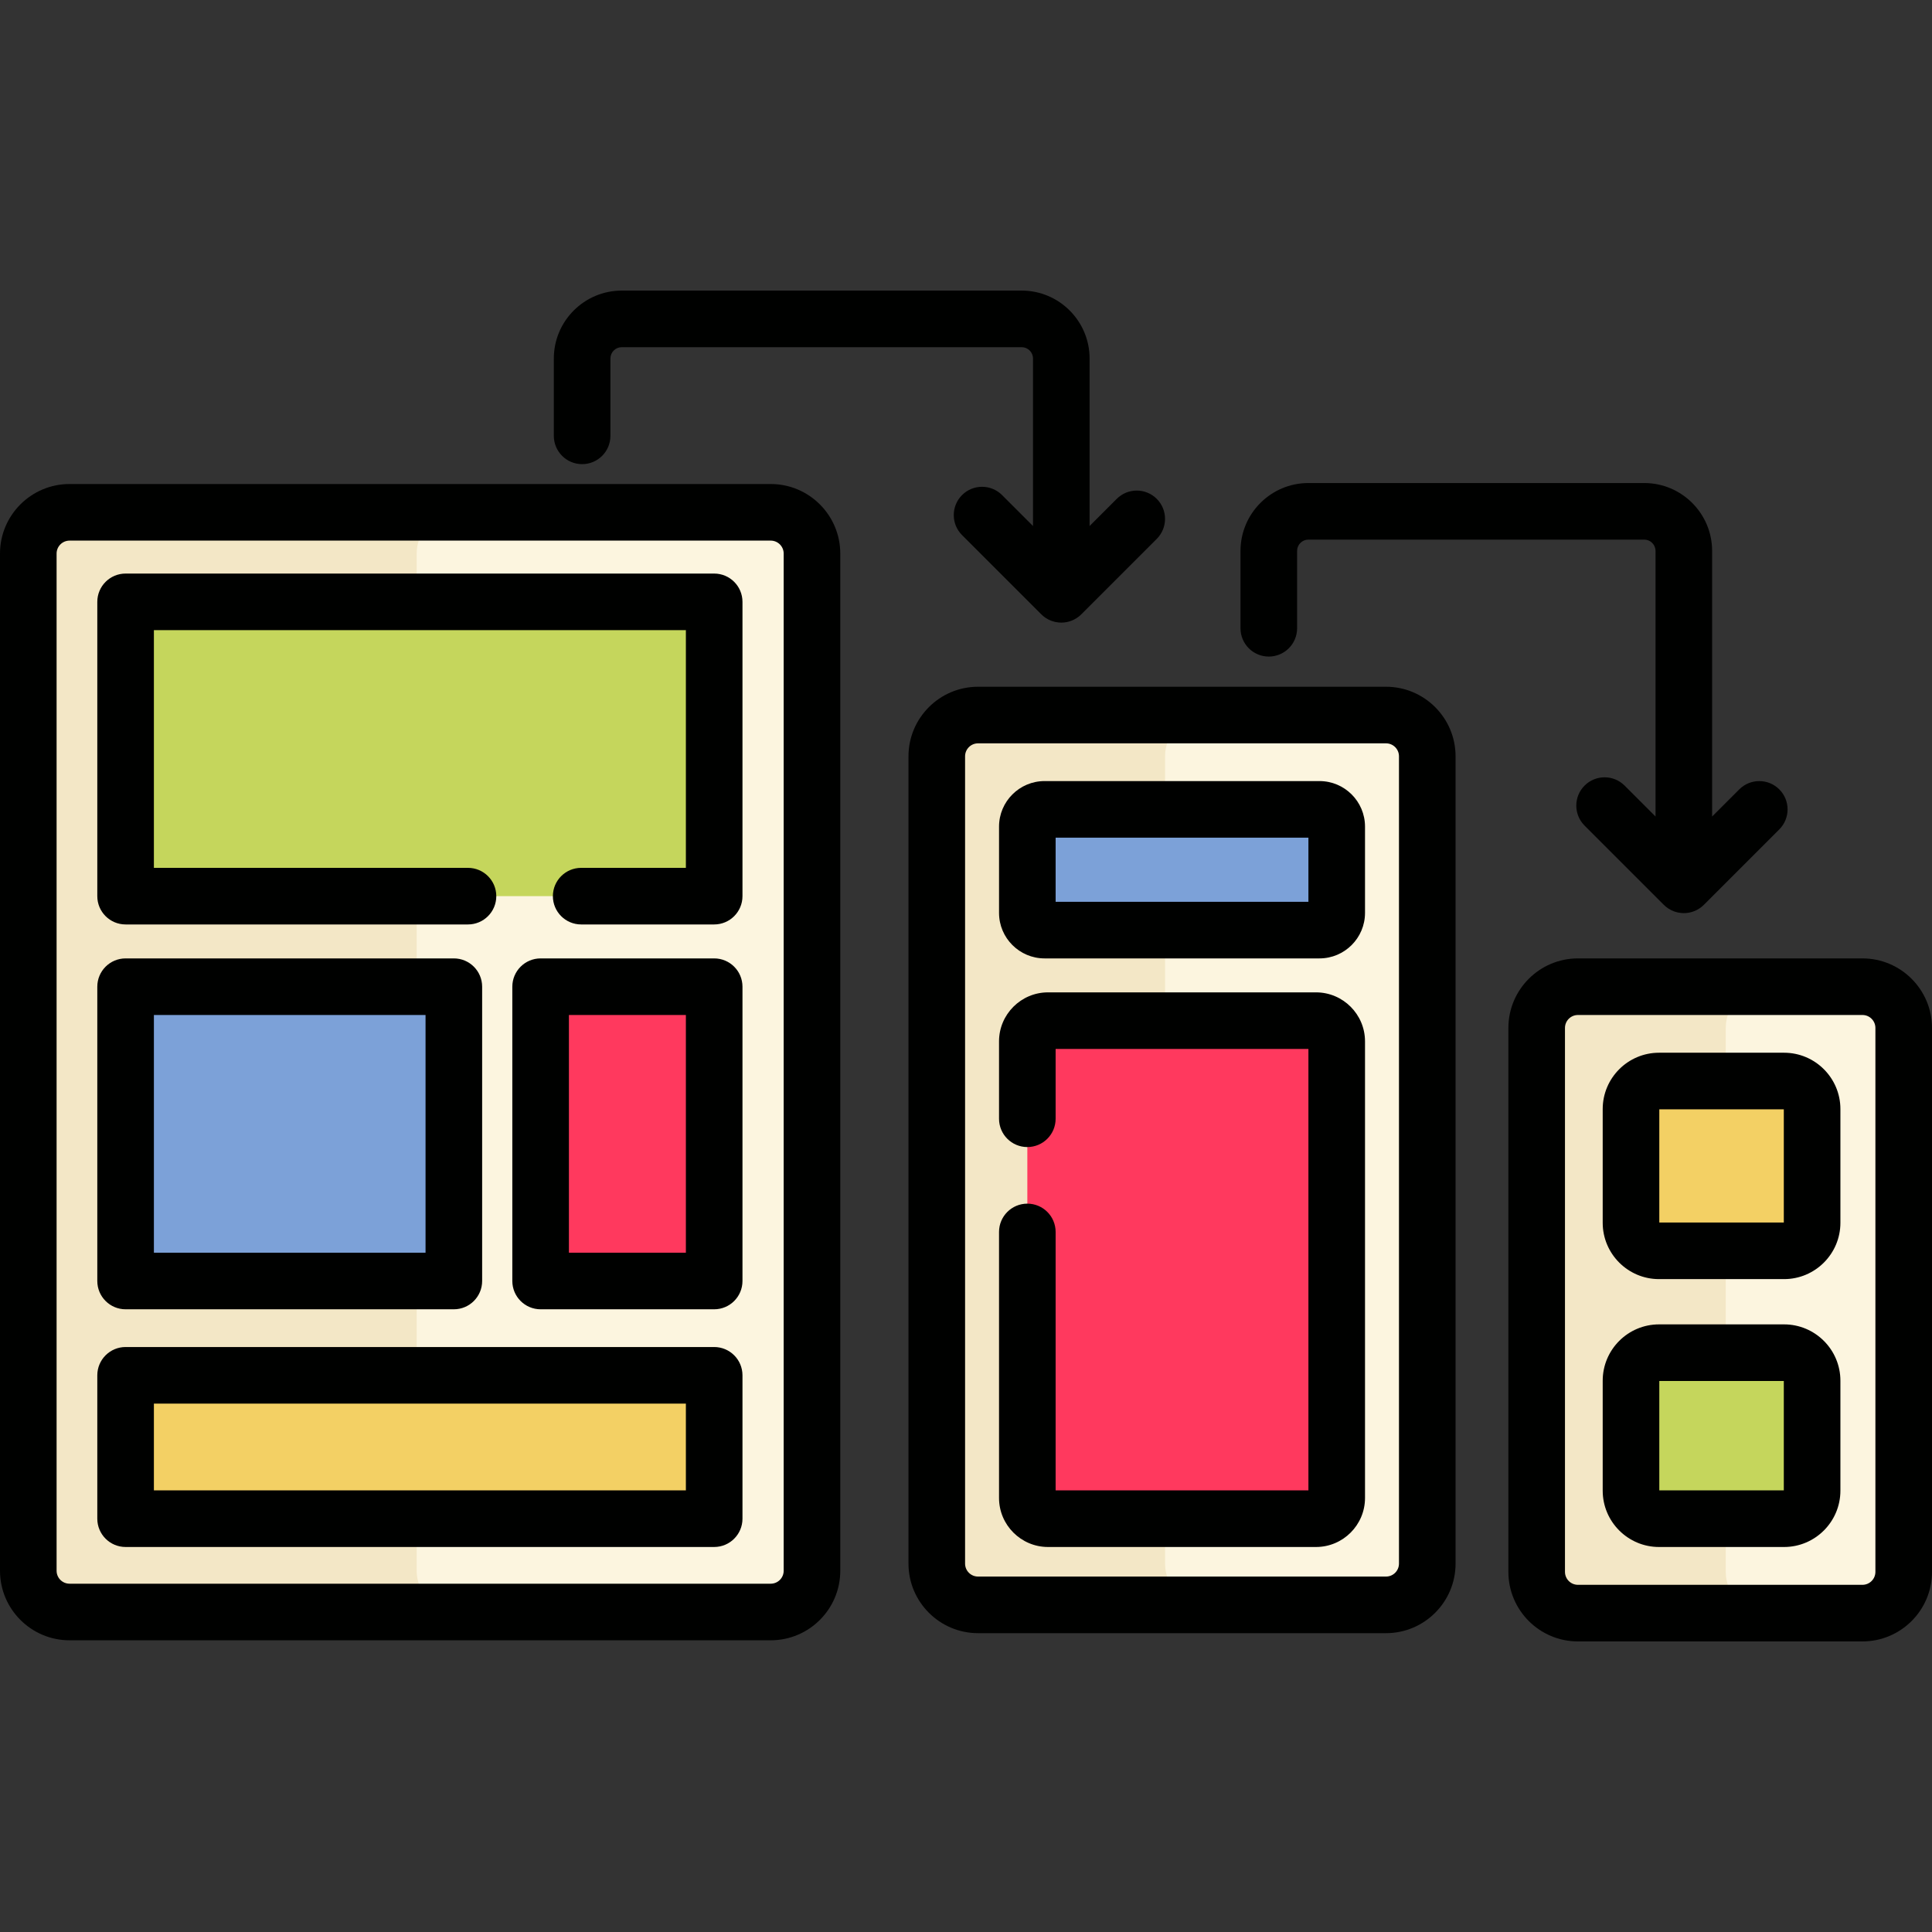
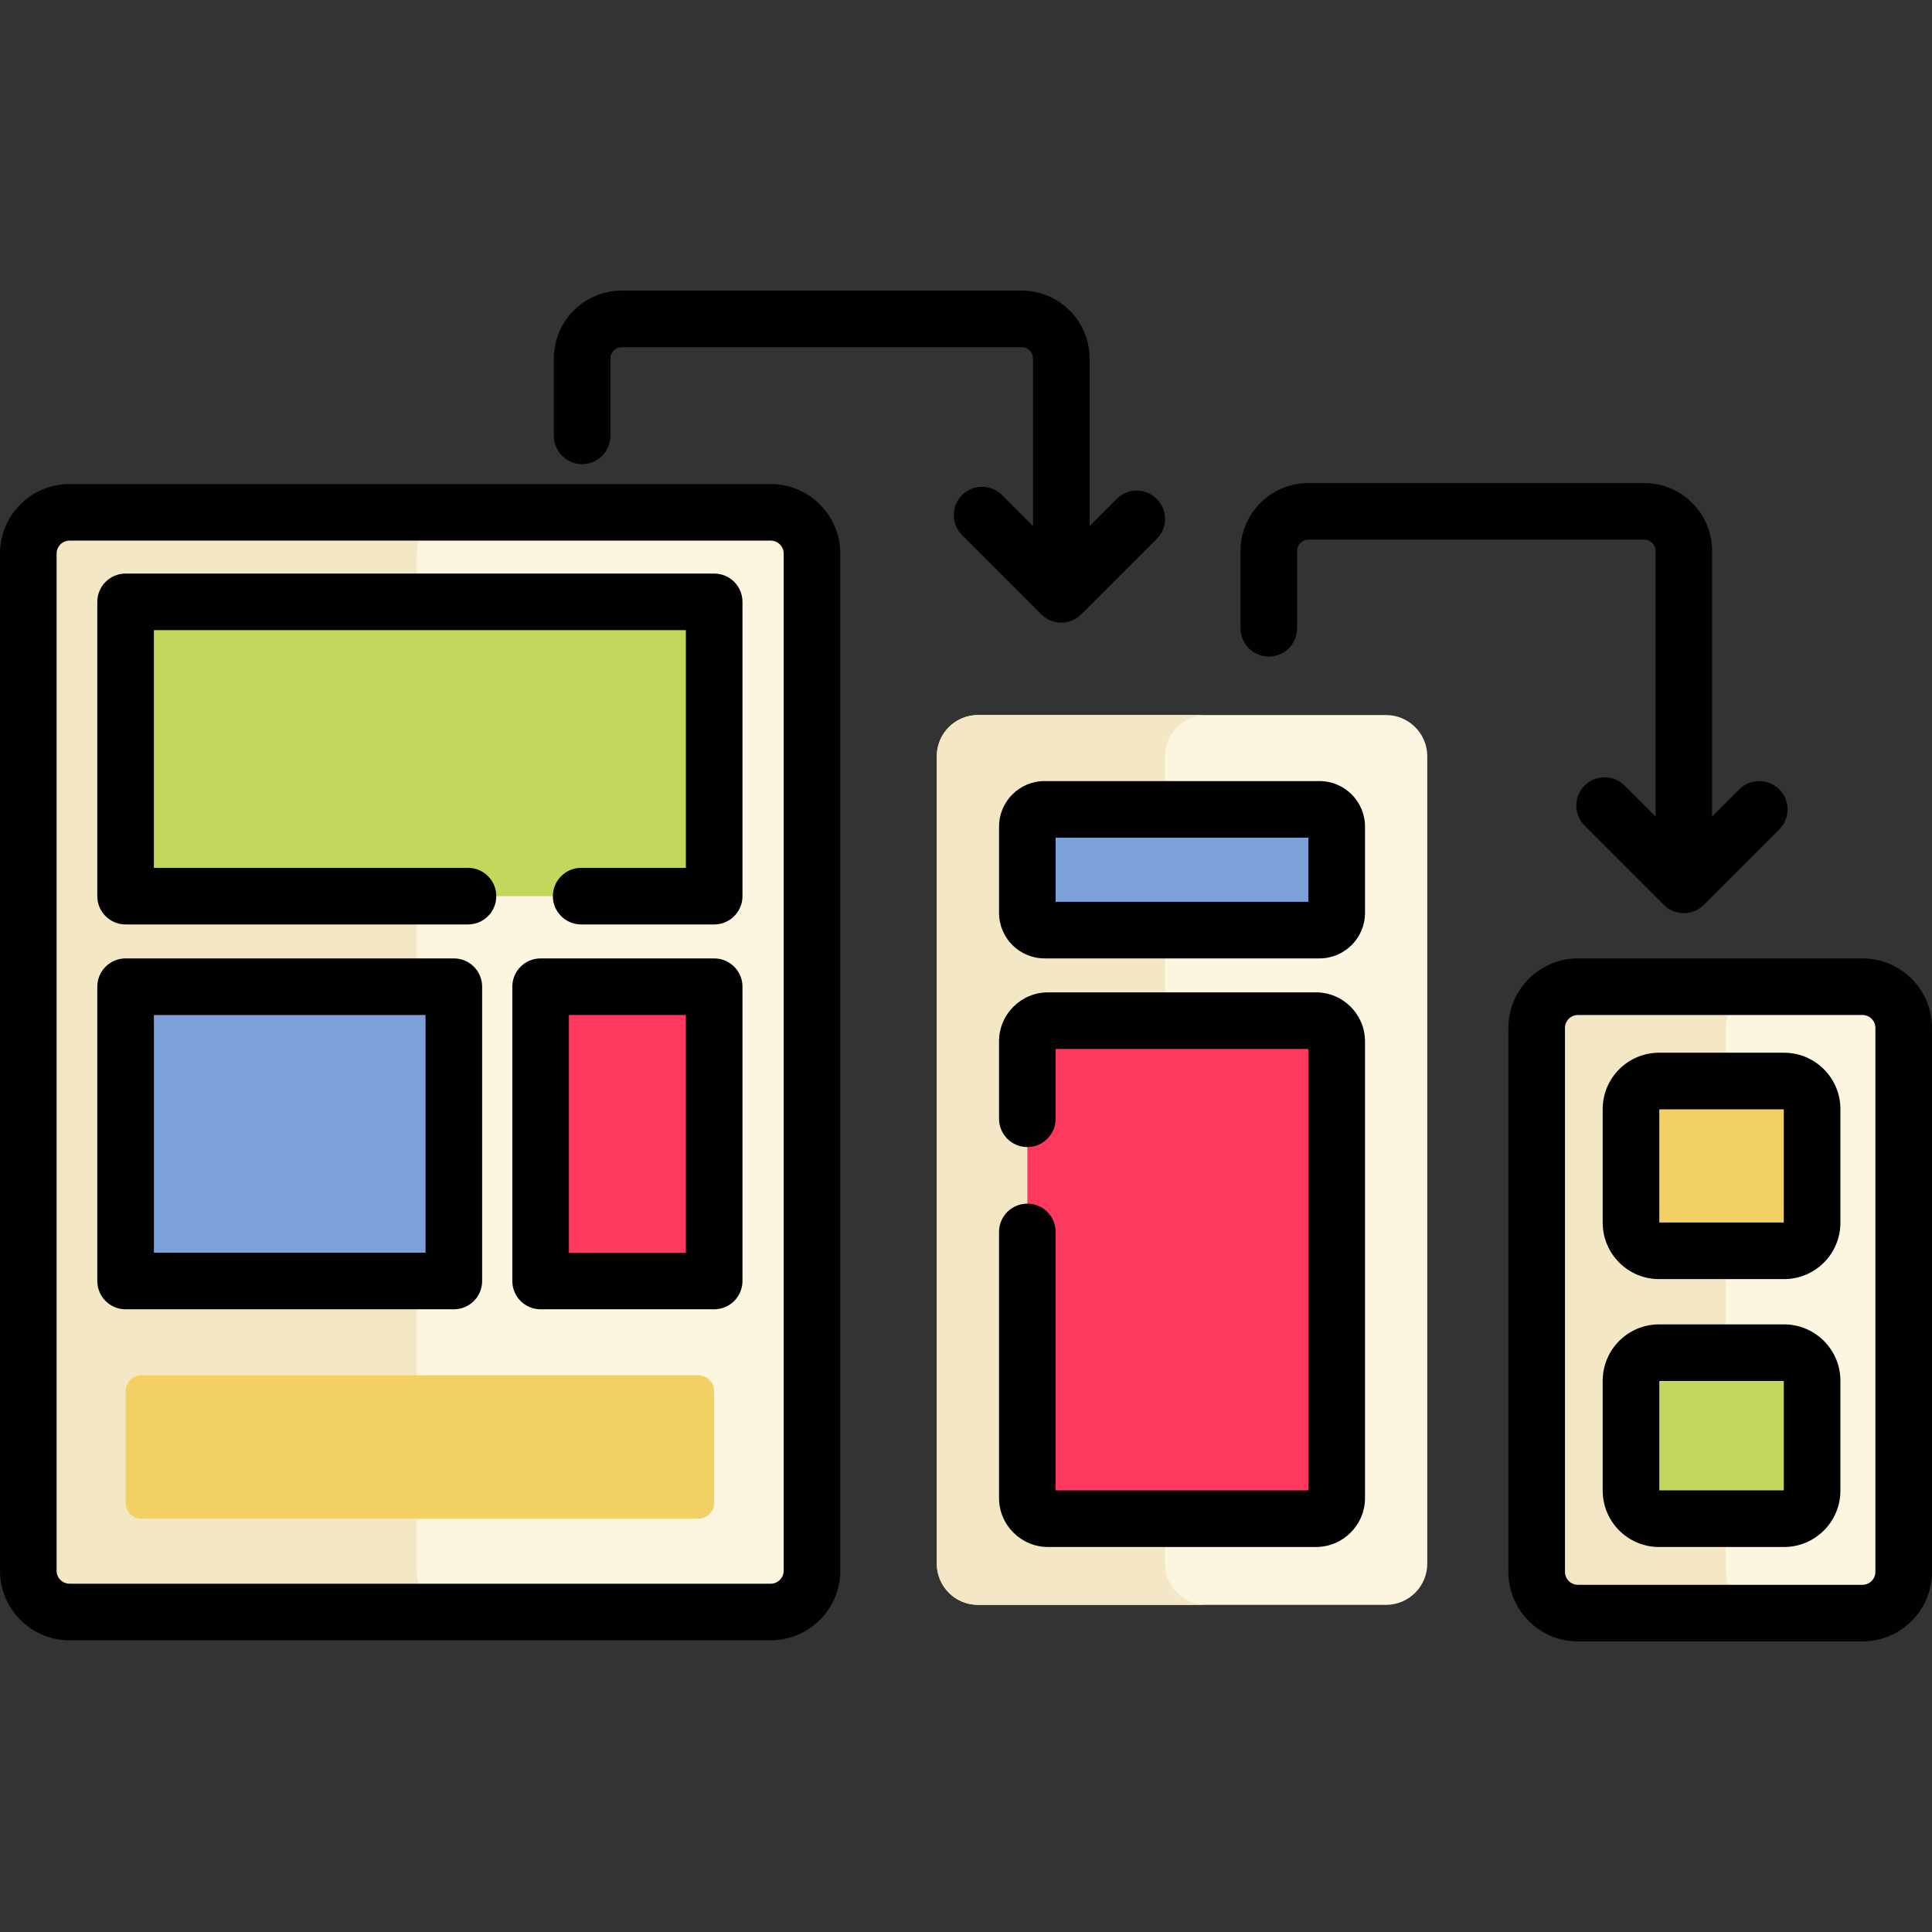
<svg xmlns="http://www.w3.org/2000/svg" version="1.1" id="Layer_1" x="0px" y="0px" viewBox="0 0 512.066 512.066" style="enable-background:new 0 0 512.066 512.066;" xml:space="preserve" width="512" height="512">
  <rect x="0" y="0" width="512.066" height="512.066" fill="#333333" stroke="none" />
  <g>
    <g>
      <g id="XMLID_282_">
        <g>
          <g>
            <path style="fill:#FCF5DF;" d="M215.209,146.72v269.6c0,6.04-4.89,10.93-10.93,10.93H18.429c-6.04,0-10.93-4.89-10.93-10.93       v-269.6c0-6.04,4.89-10.93,10.93-10.93h185.85C210.319,135.79,215.209,140.68,215.209,146.72z" />
          </g>
        </g>
      </g>
      <path style="fill:#F3E7C6;" d="M110.434,416.319v-269.6c0-6.04,4.89-10.93,10.93-10.93H18.429c-6.04,0-10.93,4.89-10.93,10.93    v269.6c0,6.04,4.89,10.93,10.93,10.93h102.935C115.324,427.25,110.434,422.359,110.434,416.319z" />
      <g id="XMLID_284_">
        <g>
          <g>
            <path style="fill:#FCF5DF;" d="M378.289,200.45v213.98c0,6.04-4.89,10.93-10.93,10.93h-108.14c-6.04,0-10.93-4.89-10.93-10.93       V200.45c0-6.04,4.89-10.93,10.93-10.93h108.14C373.399,189.52,378.289,194.41,378.289,200.45z" />
          </g>
        </g>
      </g>
      <path style="fill:#F3E7C6;" d="M308.789,414.43v-213.98c0-6.04,4.89-10.93,10.93-10.93h-60.5c-6.04,0-10.93,4.89-10.93,10.93    v213.98c0,6.04,4.89,10.93,10.93,10.93h60.5C313.679,425.359,308.789,420.47,308.789,414.43z" />
      <g id="XMLID_285_">
        <g>
          <g>
            <path style="fill:#FCF5DF;" d="M504.569,272.45v144.17c0,6.03-4.9,10.93-10.93,10.93h-75.42c-6.04,0-10.93-4.9-10.93-10.93       V272.45c0-6.04,4.89-10.93,10.93-10.93h75.42C499.669,261.52,504.569,266.41,504.569,272.45z" />
          </g>
        </g>
      </g>
      <path style="fill:#F3E7C6;" d="M457.399,416.62v-144.17c0-6.04,4.89-10.93,10.93-10.93h-50.11c-6.04,0-10.93,4.89-10.93,10.93    v144.17c0,6.03,4.89,10.93,10.93,10.93h50.11C462.289,427.549,457.399,422.649,457.399,416.62z" />
      <g id="XMLID_286_">
        <g>
          <g>
            <path style="fill:#C5D65C;" d="M189.289,163.74v69.56c0,2.33-1.89,4.22-4.22,4.22H37.509c-2.33,0-4.22-1.89-4.22-4.22v-69.56       c0-2.33,1.89-4.22,4.22-4.22h147.56C187.399,159.52,189.289,161.41,189.289,163.74z" />
          </g>
        </g>
      </g>
      <g id="XMLID_289_">
        <g>
          <g>
            <path style="fill:#F3D064;" d="M189.289,368.76v29.52c0,2.34-1.9,4.24-4.24,4.24H37.529c-2.34,0-4.24-1.9-4.24-4.24v-29.52       c0-2.34,1.9-4.24,4.24-4.24h147.52C187.389,364.52,189.289,366.42,189.289,368.76z" />
          </g>
        </g>
      </g>
      <g id="XMLID_287_">
        <g>
          <g>
            <path style="fill:#7CA1D8;" d="M120.289,266.79v67.46c0,2.91-2.36,5.27-5.27,5.27h-76.46c-2.91,0-5.27-2.36-5.27-5.27v-67.46       c0-2.91,2.36-5.27,5.27-5.27h76.46C117.929,261.52,120.289,263.88,120.289,266.79z" />
          </g>
        </g>
      </g>
      <g id="XMLID_288_">
        <g>
          <g>
            <path style="fill:#FF395E;" d="M189.289,265.46v70.12c0,2.18-1.76,3.94-3.94,3.94h-38.12c-2.18,0-3.94-1.76-3.94-3.94v-70.12       c0-2.18,1.76-3.94,3.94-3.94h38.12C187.529,261.52,189.289,263.28,189.289,265.46z" />
          </g>
        </g>
      </g>
      <g id="XMLID_290_">
        <g>
          <g>
            <path style="fill:#7CA1D8;" d="M354.289,216.22v28.6c0,0.94-0.76,1.7-1.7,1.7h-78.6c-0.94,0-1.7-0.76-1.7-1.7v-28.6       c0-0.94,0.76-1.7,1.7-1.7h78.6C353.529,214.52,354.289,215.28,354.289,216.22z" />
          </g>
        </g>
      </g>
      <g id="XMLID_291_">
        <g>
          <g>
            <path style="fill:#FF395E;" d="M354.289,272.47v128.1c0,1.08-0.87,1.95-1.95,1.95h-78.1c-1.08,0-1.95-0.87-1.95-1.95v-128.1       c0-1.08,0.87-1.95,1.95-1.95h78.1C353.419,270.52,354.289,271.39,354.289,272.47z" />
          </g>
        </g>
      </g>
      <g id="XMLID_292_">
        <g>
          <g>
            <path style="fill:#F3D064;" d="M480.289,288.25v41.54c0,0.95-0.78,1.73-1.73,1.73h-44.54c-0.95,0-1.73-0.78-1.73-1.73v-41.54       c0-0.95,0.78-1.73,1.73-1.73h44.54C479.509,286.52,480.289,287.3,480.289,288.25z" />
          </g>
        </g>
      </g>
      <g id="XMLID_293_">
        <g>
          <g>
            <path style="fill:#C5D65C;" d="M480.289,360.13v40.78c0,0.89-0.72,1.61-1.61,1.61h-44.78c-0.89,0-1.61-0.72-1.61-1.61v-40.78       c0-0.89,0.72-1.61,1.61-1.61h44.78C479.569,358.52,480.289,359.24,480.289,360.13z" />
          </g>
        </g>
      </g>
    </g>
    <g>
      <path style="fill:#000100;" d="M204.28,128.288H18.43C8.268,128.288,0,136.556,0,146.717v269.605    c0,10.161,8.268,18.429,18.43,18.429H204.28c10.162,0,18.43-8.268,18.43-18.429V146.717    C222.71,136.556,214.442,128.288,204.28,128.288z M207.71,416.322c0,1.891-1.539,3.429-3.43,3.429H18.43    c-1.891,0-3.43-1.538-3.43-3.429V146.717c0-1.891,1.539-3.429,3.43-3.429H204.28c1.891,0,3.43,1.538,3.43,3.429V416.322z" />
-       <path style="fill:#000100;" d="M367.359,182.02H259.219c-10.162,0-18.43,8.268-18.43,18.43v213.979    c0,10.162,8.268,18.43,18.43,18.43h108.141c10.162,0,18.43-8.268,18.43-18.43V200.449    C385.789,190.287,377.521,182.02,367.359,182.02z M370.789,414.429c0,1.892-1.539,3.43-3.43,3.43H259.219    c-1.891,0-3.43-1.538-3.43-3.43V200.449c0-1.892,1.539-3.43,3.43-3.43h108.141c1.891,0,3.43,1.538,3.43,3.43V414.429z" />
      <path style="fill:#000100;" d="M493.637,254.02h-75.418c-10.162,0-18.43,8.268-18.43,18.43v144.168    c0,10.162,8.268,18.43,18.43,18.43h75.418c10.162,0,18.43-8.268,18.43-18.43V272.449    C512.066,262.287,503.799,254.02,493.637,254.02z M497.066,416.617c0,1.892-1.539,3.43-3.43,3.43h-75.418    c-1.891,0-3.43-1.538-3.43-3.43V272.449c0-1.892,1.539-3.43,3.43-3.43h75.418c1.891,0,3.43,1.538,3.43,3.43V416.617z" />
      <path style="fill:#000100;" d="M154.289,123.02c4.142,0,7.5-3.357,7.5-7.5V95.019c0-1.653,1.345-2.999,2.999-2.999H270.79    c1.654,0,2.999,1.346,2.999,2.999v44.395l-8.197-8.197c-2.929-2.928-7.678-2.928-10.606,0c-2.929,2.93-2.929,7.678,0,10.607l21,21    c0.18,0.18,0.368,0.35,0.563,0.508c0.187,0.153,0.381,0.295,0.579,0.427c0.006,0.004,0.012,0.009,0.018,0.013    c1.03,0.684,2.193,1.086,3.378,1.207c0.013,0.001,0.025,0.004,0.038,0.006c0.242,0.023,0.484,0.035,0.727,0.035c0,0,0,0,0.001,0    s0,0,0.001,0c0.031,0,0.062-0.004,0.093-0.004c0.21-0.003,0.42-0.01,0.629-0.031c0.042-0.004,0.084-0.013,0.126-0.018    c0.2-0.023,0.399-0.049,0.597-0.088c0.022-0.004,0.044-0.012,0.067-0.016c0.219-0.045,0.437-0.098,0.652-0.162    c0.005-0.001,0.009-0.004,0.014-0.005c0.233-0.071,0.463-0.153,0.69-0.246c0,0,0.001,0,0.001,0c0.001,0,0.002-0.001,0.003-0.001    c0.31-0.128,0.61-0.284,0.904-0.456c0.057-0.033,0.113-0.065,0.168-0.1c0.281-0.174,0.555-0.363,0.815-0.577    c0.025-0.021,0.048-0.045,0.073-0.066c0.16-0.135,0.319-0.274,0.47-0.425l20-20c2.929-2.93,2.929-7.678,0-10.607    c-2.929-2.928-7.678-2.928-10.606,0l-7.197,7.197V95.019c0-9.925-8.074-17.999-17.999-17.999H164.788    c-9.925,0-17.999,8.074-17.999,17.999v20.501C146.789,119.662,150.147,123.02,154.289,123.02z" />
      <path style="fill:#000100;" d="M336.289,174.02c4.142,0,7.5-3.357,7.5-7.5v-20.501c0-1.653,1.345-2.999,2.999-2.999h89.002    c1.654,0,2.999,1.346,2.999,2.999v70.395l-8.197-8.197c-2.929-2.928-7.678-2.928-10.606,0c-2.929,2.93-2.929,7.678,0,10.607l21,21    c0.18,0.18,0.368,0.35,0.563,0.508c0.187,0.153,0.381,0.295,0.579,0.427c0.006,0.004,0.012,0.009,0.018,0.013    c1.03,0.684,2.193,1.086,3.378,1.207c0.013,0.001,0.025,0.004,0.038,0.006c0.242,0.023,0.484,0.035,0.727,0.035c0,0,0,0,0.001,0    s0,0,0.001,0c0.031,0,0.062-0.004,0.093-0.004c0.21-0.003,0.42-0.01,0.629-0.031c0.042-0.004,0.084-0.013,0.126-0.018    c0.2-0.023,0.399-0.049,0.597-0.088c0.022-0.004,0.044-0.012,0.067-0.016c0.219-0.045,0.437-0.098,0.652-0.162    c0.005-0.001,0.009-0.004,0.014-0.005c0.233-0.071,0.463-0.153,0.69-0.246c0,0,0.001,0,0.001,0c0.001,0,0.002-0.001,0.003-0.001    c0.31-0.128,0.61-0.284,0.904-0.456c0.057-0.033,0.113-0.065,0.168-0.1c0.281-0.174,0.555-0.363,0.815-0.577    c0.025-0.021,0.048-0.045,0.073-0.066c0.16-0.135,0.319-0.274,0.47-0.425l20-20c2.929-2.93,2.929-7.678,0-10.607    c-2.929-2.928-7.678-2.928-10.606,0l-7.197,7.197v-70.394c0-9.925-8.074-17.999-17.999-17.999h-89.002    c-9.925,0-17.999,8.074-17.999,17.999v20.501C328.789,170.662,332.147,174.02,336.289,174.02z" />
      <path style="fill:#000100;" d="M189.289,152.02h-156c-4.142,0-7.5,3.357-7.5,7.5v78c0,4.143,3.358,7.5,7.5,7.5h90.75    c4.142,0,7.5-3.357,7.5-7.5s-3.358-7.5-7.5-7.5h-83.25v-63h141v63h-27.75c-4.142,0-7.5,3.357-7.5,7.5s3.358,7.5,7.5,7.5h35.25    c4.142,0,7.5-3.357,7.5-7.5v-78C196.789,155.377,193.431,152.02,189.289,152.02z" />
-       <path style="fill:#000100;" d="M189.289,357.02h-156c-4.142,0-7.5,3.357-7.5,7.5v38c0,4.143,3.358,7.5,7.5,7.5h156    c4.142,0,7.5-3.357,7.5-7.5v-38C196.789,360.377,193.431,357.02,189.289,357.02z M181.789,395.02h-141v-23h141V395.02z" />
      <path style="fill:#000100;" d="M33.289,347.02h87c4.142,0,7.5-3.357,7.5-7.5v-78c0-4.143-3.358-7.5-7.5-7.5h-87    c-4.142,0-7.5,3.357-7.5,7.5v78C25.789,343.662,29.147,347.02,33.289,347.02z M40.789,269.02h72v63h-72V269.02z" />
      <path style="fill:#000100;" d="M189.289,254.02h-46c-4.142,0-7.5,3.357-7.5,7.5v78c0,4.143,3.358,7.5,7.5,7.5h46    c4.142,0,7.5-3.357,7.5-7.5v-78C196.789,257.377,193.431,254.02,189.289,254.02z M181.789,332.02h-31v-63h31V332.02z" />
      <path style="fill:#000100;" d="M349.724,207.02h-72.869c-6.653,0-12.065,5.412-12.065,12.065v22.869    c0,6.653,5.413,12.065,12.065,12.065h72.869c6.653,0,12.065-5.412,12.065-12.065v-22.869    C361.789,212.432,356.376,207.02,349.724,207.02z M346.789,239.02h-67v-17h67V239.02z" />
      <path style="fill:#000100;" d="M348.797,263.02h-71.017c-7.164,0-12.992,5.828-12.992,12.991v20.509c0,4.143,3.358,7.5,7.5,7.5    s7.5-3.357,7.5-7.5v-18.5h67v117h-67v-68.5c0-4.143-3.358-7.5-7.5-7.5s-7.5,3.357-7.5,7.5v70.509    c0,7.163,5.828,12.991,12.992,12.991h71.017c7.164,0,12.992-5.828,12.992-12.991V276.011    C361.789,268.848,355.961,263.02,348.797,263.02z" />
      <path style="fill:#000100;" d="M472.857,279.02h-33.137c-8.233,0-14.932,6.698-14.932,14.932v30.137    c0,8.233,6.698,14.932,14.932,14.932h33.137c8.233,0,14.932-6.698,14.932-14.932v-30.137    C487.789,285.718,481.091,279.02,472.857,279.02z M472.789,324.02h-33v-30h33V324.02z" />
      <path style="fill:#000100;" d="M472.857,351.02h-33.137c-8.233,0-14.932,6.698-14.932,14.932v29.137    c0,8.233,6.698,14.932,14.932,14.932h33.137c8.233,0,14.932-6.698,14.932-14.932v-29.137    C487.789,357.718,481.091,351.02,472.857,351.02z M472.789,395.02h-33v-29h33V395.02z" />
    </g>
  </g>
</svg>